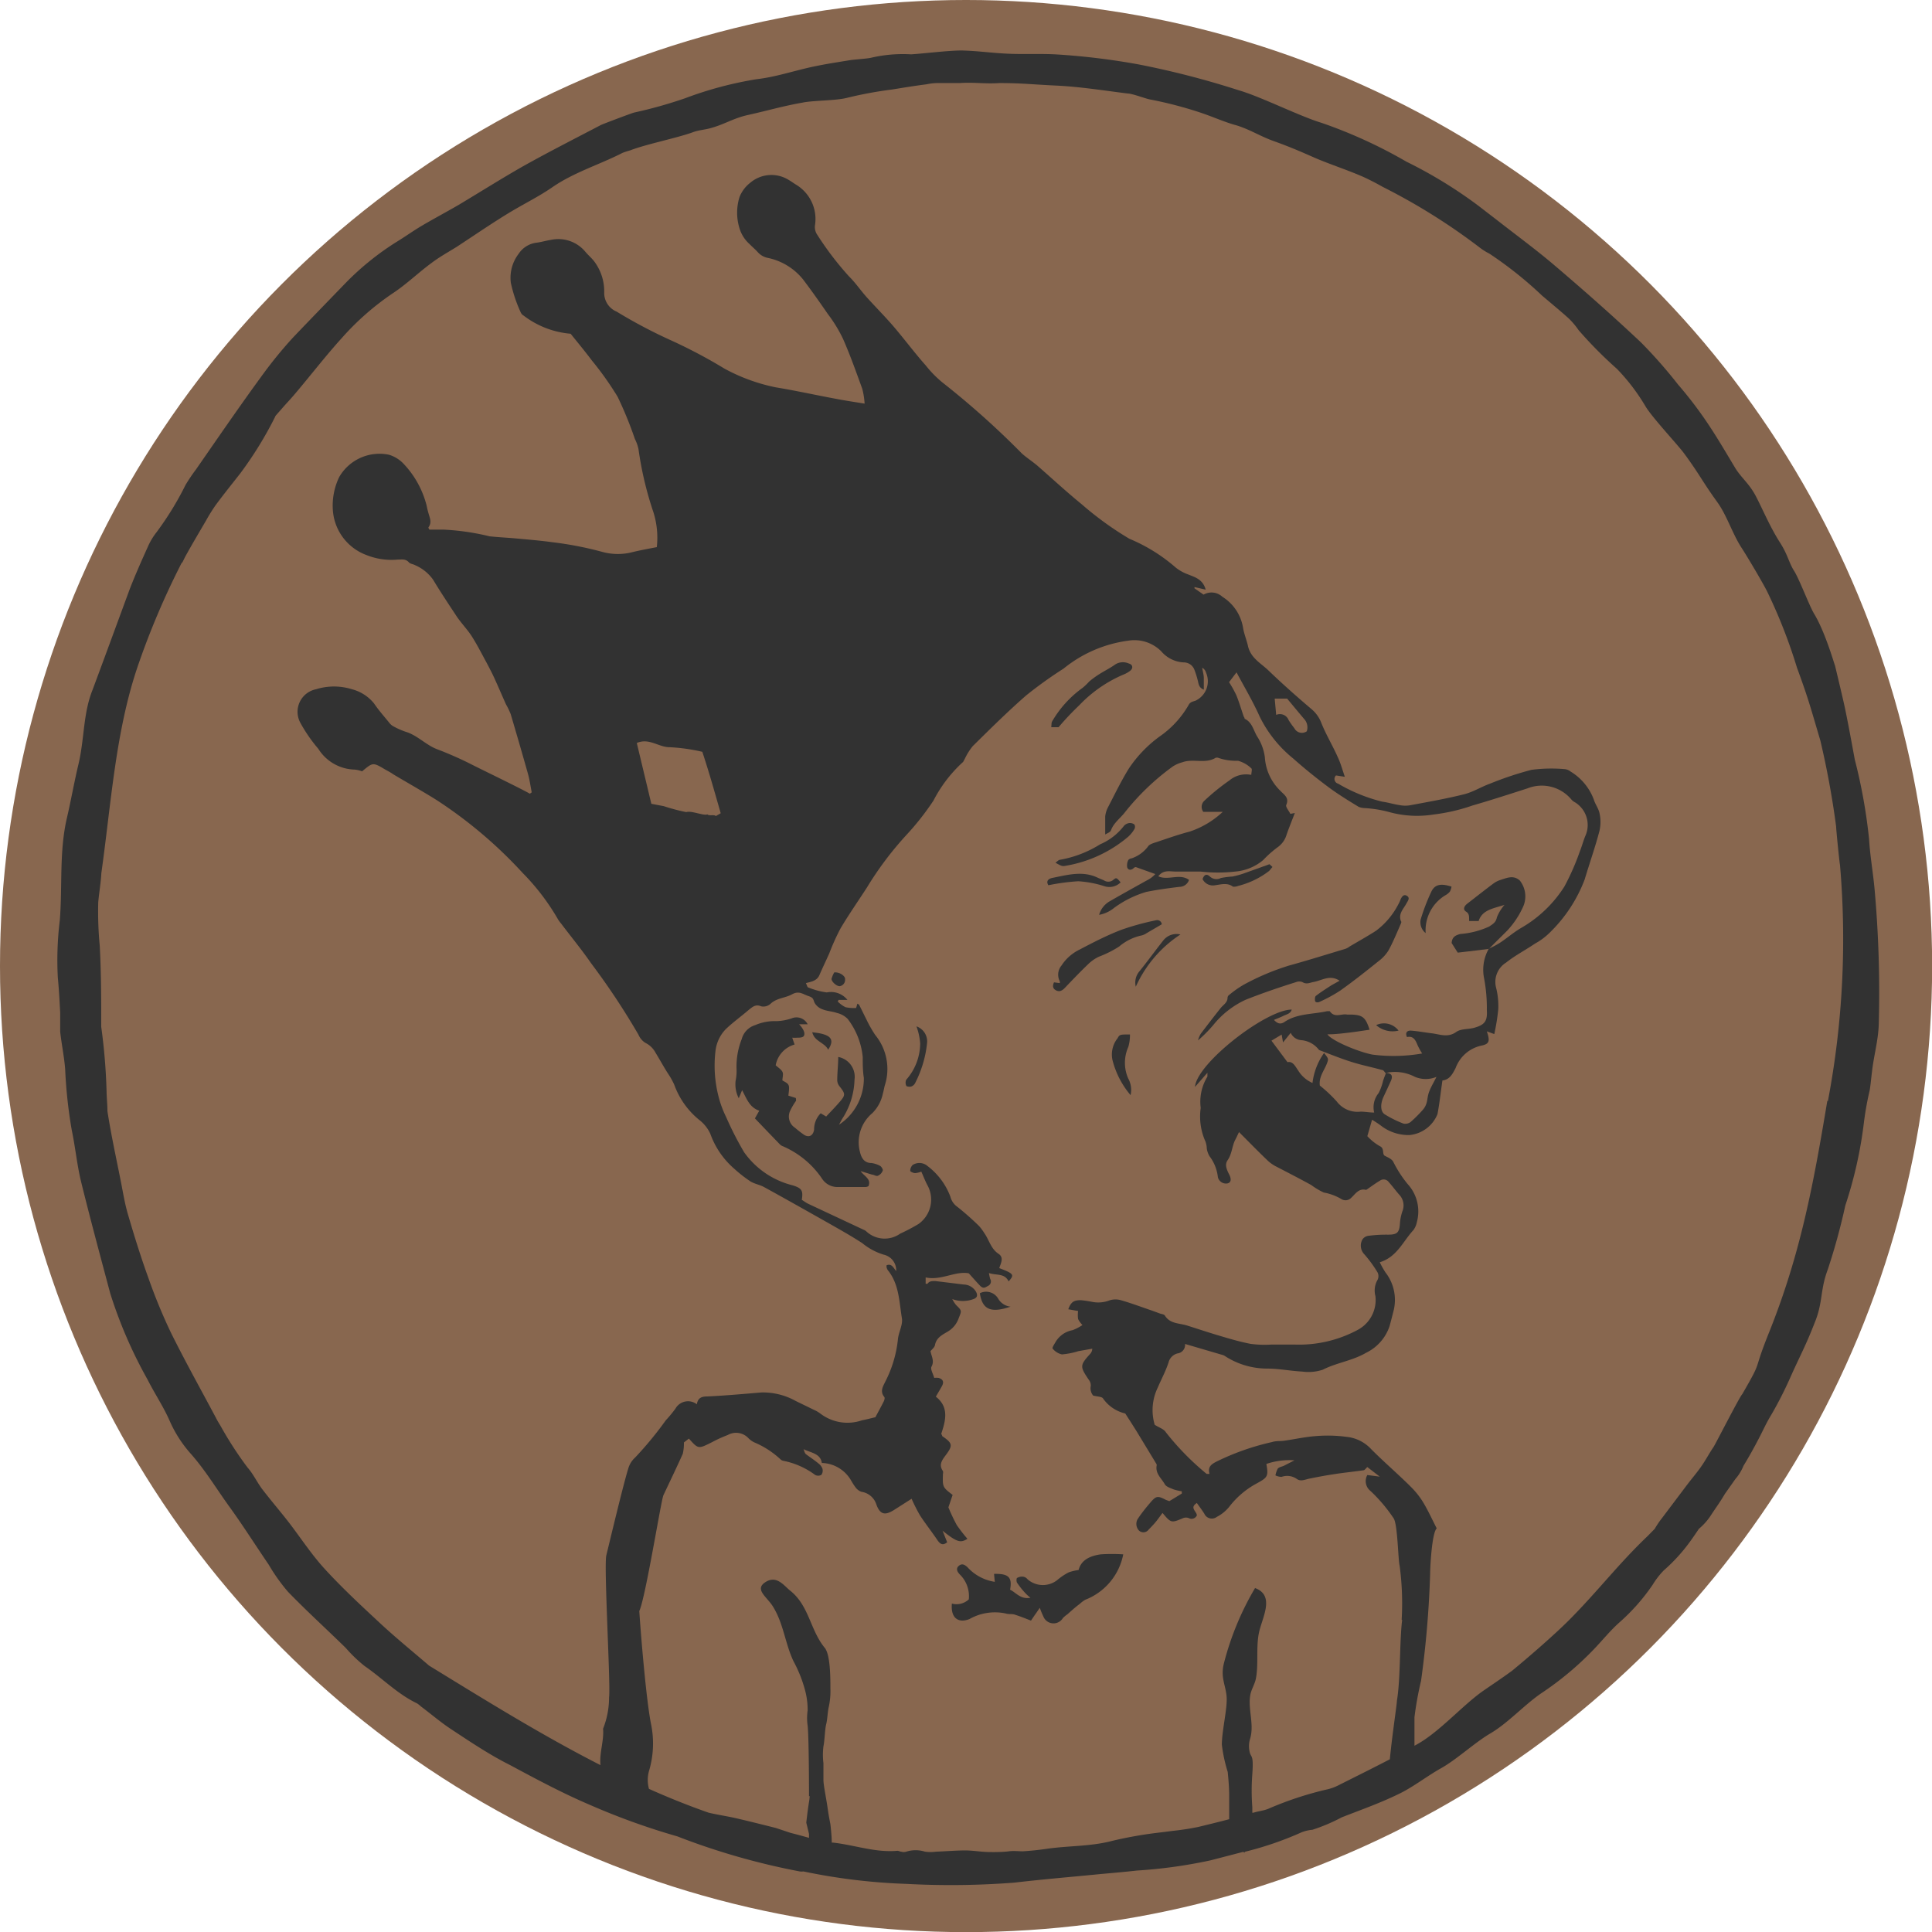
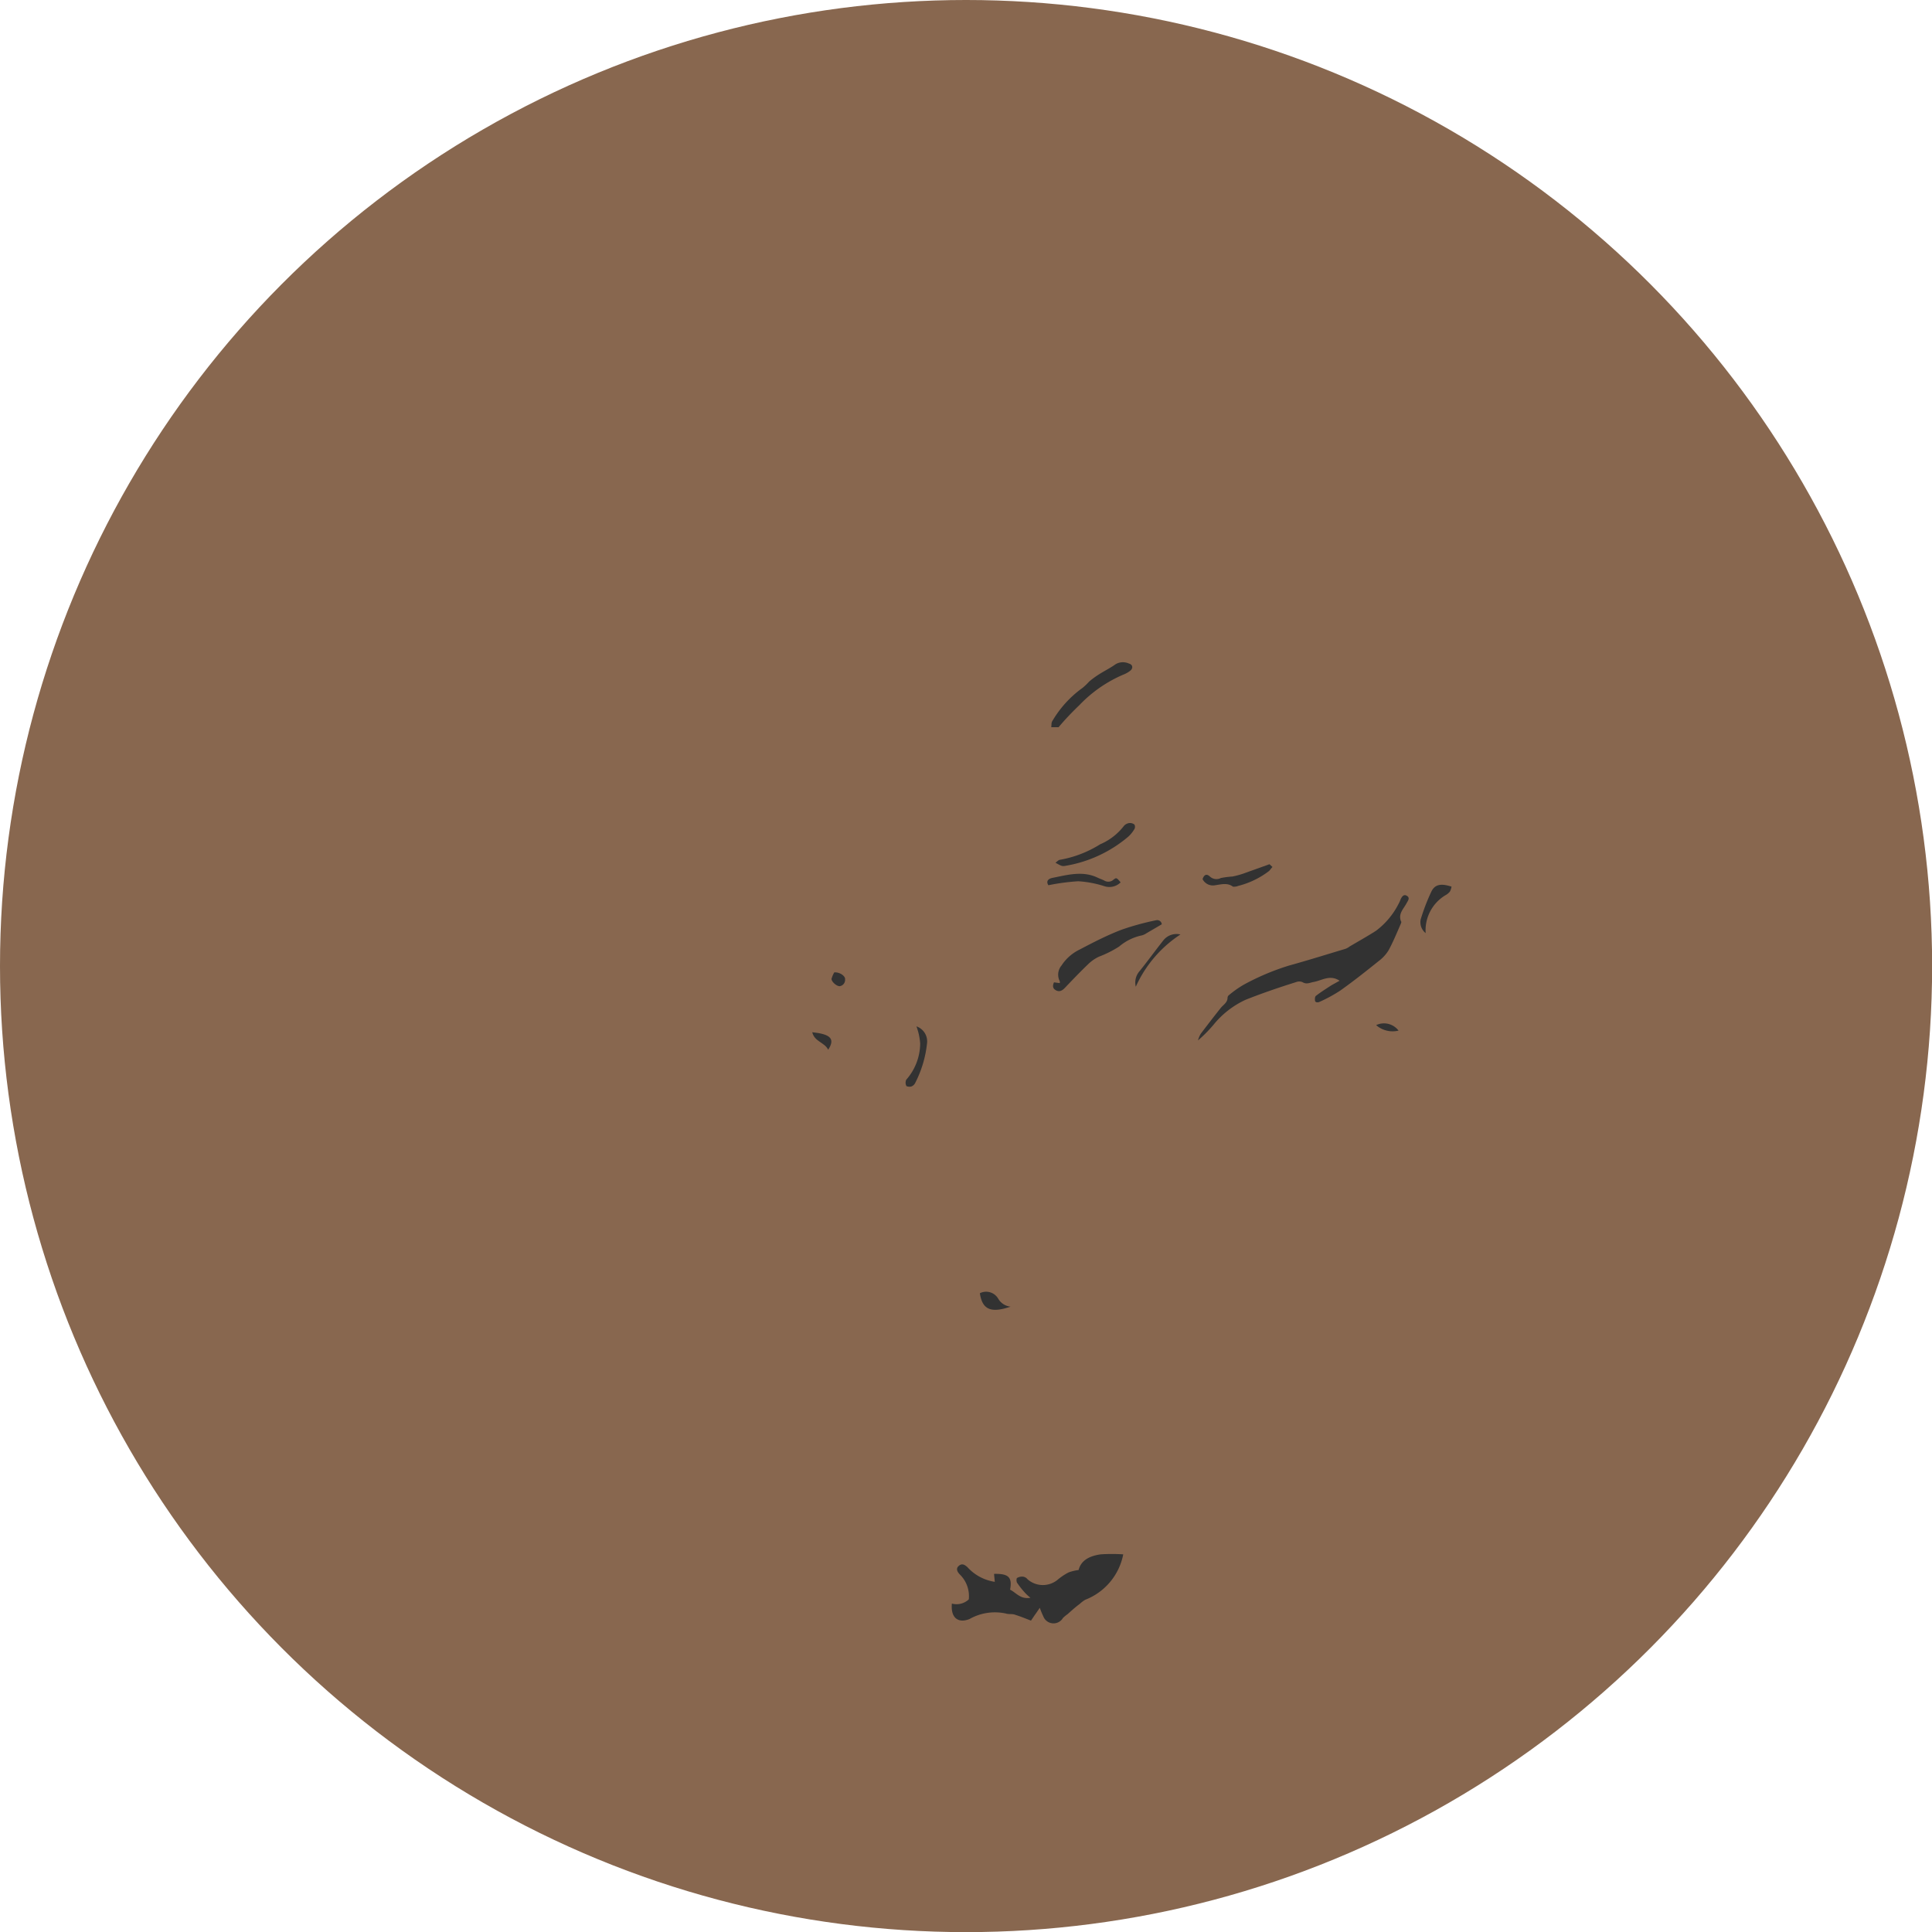
<svg xmlns="http://www.w3.org/2000/svg" id="Ebene_1" data-name="Ebene 1" viewBox="0 0 155.37 155.37">
  <defs>
    <style>.cls-1{fill:#88674f;}.cls-2{fill:#323232;}</style>
  </defs>
  <title>Zeichenfläche 1</title>
  <circle class="cls-1" cx="77.69" cy="77.69" r="77.69" />
-   <path class="cls-2" d="M150.76,71.59c-.12-1.37-.37-2.74-.45-4.11a43.59,43.59,0,0,0-1.15-6.4c-.22-1.19-.62-3.4-.89-4.59-.39-1.7-.89-3.75-.85-3.59.51,2.1-.39-1.67-1.53-3.54-.4-.67-1.19-2.79-1.61-3.45s-.51-1.3-1.11-2.24c-.84-1.3-1.47-2.84-2-3.83s-1.19-1.46-1.67-2.28c-.75-1.25-1.49-2.52-2.31-3.72-.68-1-1.45-2-2.23-2.9a38.91,38.91,0,0,0-3-3.41c-2.24-2.11-4.55-4.15-6.9-6.15-1.52-1.3-3.14-2.48-4.71-3.71l-1.48-1.14A36.66,36.66,0,0,0,113.1,13a38.82,38.82,0,0,0-6.82-3.12c-1.76-.53-4.89-2.11-6.66-2.62a70.11,70.11,0,0,0-8-2.07,56.1,56.1,0,0,0-6.6-.81c-1.37-.08-2.56,0-3.94-.06s-2.32-.22-3.72-.26c-1.11,0-3,.24-4.09.31a11.21,11.21,0,0,0-3.2.27c-.31.08-1.47.15-1.78.21-1.09.18-1.86.29-2.94.52-1.53.33-3,.83-4.51,1A29.78,29.78,0,0,0,55.1,7.9,35.94,35.94,0,0,1,51,9.05c-.23.06-2.46.9-2.67,1-2.1,1.1-4.23,2.18-6.3,3.34-1.75,1-3.43,2.06-5.15,3.09-1,.58-2,1.11-3,1.7-.67.4-1.31.86-2,1.28a22.26,22.26,0,0,0-4,3.21c-1.45,1.5-2.91,3-4.34,4.5A34.8,34.8,0,0,0,21,30.3c-1.79,2.45-3.5,4.95-5.23,7.44A14.16,14.16,0,0,0,14.92,39a24.65,24.65,0,0,1-2.33,3.8,5.34,5.34,0,0,0-.7,1.17c-.5,1.11-1,2.23-1.44,3.36-1,2.71-2,5.45-3,8.13-.78,1.94-.65,3.94-1.14,6-.34,1.42-.59,2.86-.92,4.28-.64,2.72-.36,5.48-.58,8.26a26.27,26.27,0,0,0-.16,4.61c.09.94.14,1.88.19,2.83,0,.51,0,1,0,1.53.11,1,.32,2,.4,3a38.58,38.58,0,0,0,.53,4.91c.29,1.38.42,2.79.75,4.15.74,3,1.55,6,2.35,9a36.49,36.49,0,0,0,3,6.92c.56,1.11,1.26,2.15,1.76,3.28a10.05,10.05,0,0,0,1.74,2.71c1.17,1.33,2.07,2.84,3.1,4.26s2.09,3.09,3.14,4.63a14.79,14.79,0,0,0,1.55,2.18c1.5,1.55,3.1,3,4.65,4.52a11.45,11.45,0,0,0,1.51,1.45c1.45,1,2.64,2.25,4.21,3a2,2,0,0,1,.32.25c.84.63,1.64,1.32,2.52,1.89,1.52,1,3,2,4.64,2.82,2.12,1.14,4.25,2.28,6.46,3.22a56,56,0,0,0,7,2.52,56.21,56.21,0,0,0,9.85,2.82,1,1,0,0,0,.29,0,48.18,48.18,0,0,0,8.27,1,66.35,66.35,0,0,0,8.69-.1c2.3-.27,4.62-.46,6.93-.69,1-.09,1.94-.17,2.91-.28a39.71,39.71,0,0,0,5.93-.82l2.66-.69c.08.11.08.07.11,0a26.82,26.82,0,0,0,4.57-1.57,3.08,3.08,0,0,1,.86-.2,14.41,14.41,0,0,0,2.36-1c1.68-.66,3-1.11,4.61-1.89,1.12-.54,2.27-1.44,3.36-2.05,1.25-.69,2.73-2.08,4-2.82,1.4-.82,2.77-2.34,4.11-3.24a25.07,25.07,0,0,0,4.22-3.54c.69-.72,1.32-1.51,2.07-2.17a16.07,16.07,0,0,0,2.64-3,6.4,6.4,0,0,1,.89-1.15,13.9,13.9,0,0,0,2.13-2.34c.09-.12.59-.84.69-1a4.93,4.93,0,0,0,.91-1c.52-.8.7-1,1.19-1.82l.84-1.19a3.8,3.8,0,0,0,.65-1.06c.44-.72.85-1.46,1.24-2.21s.58-1.21,1-1.9a31,31,0,0,0,1.47-2.87c.82-1.85,1.27-2.61,2-4.49.7-1.67.43-2.62,1.07-4.32a50.91,50.91,0,0,0,1.41-5.15,34,34,0,0,0,1.49-6.63,24.19,24.19,0,0,1,.47-2.63c.08-.48.12-1,.18-1.45.14-1.31.52-2.58.55-3.92A93.32,93.32,0,0,0,150.76,71.59Zm-38,58.68c-.22,1.83-.12,4.68-.42,6.5,0,.26-.4,2.91-.57,4.71-1.38.72-2.78,1.41-4.17,2.11a3.79,3.79,0,0,1-.91.32,27.42,27.42,0,0,0-4.69,1.55c-.39.16-.81.19-1.21.32l-.08,0v-.45a17.13,17.13,0,0,1,0-2.65c.12-1.71-.12-1.25-.23-1.87a2,2,0,0,1,.06-1c.33-1.13-.18-2.34,0-3.45.06-.46.37-.9.46-1.38.22-1.17,0-2.46.24-3.66s1.34-3-.31-3.61a23.12,23.12,0,0,0-2.49,6c-.31,1.15.11,1.75.2,2.69s-.38,2.76-.38,3.91a12.19,12.19,0,0,0,.47,2.18s.12,1.09.12,1.87v1.94c-.83.22-1.66.42-2.48.62a20.89,20.89,0,0,1-2.08.32c-.81.11-1.62.19-2.42.32s-1.7.3-2.54.51c-1.71.43-3.49.36-5.22.62-.62.09-1.23.15-1.85.19-.37,0-.75-.05-1.12,0s-1,.07-1.53.06c-.67,0-1.34-.13-2-.13s-1.56.07-2.34.1a3.23,3.23,0,0,1-.88,0,2.51,2.51,0,0,0-1.51,0,.69.69,0,0,1-.4,0c-.11,0-.22-.08-.32-.07-1.77.16-3.44-.47-5.18-.66h-.09c0-.57-.11-1.48-.11-1.48s-.12-.56-.23-1.34-.33-1.79-.33-2.23v-1.34a5.44,5.44,0,0,1,0-1.34c.11-.56.11-1.34.22-1.78s.11-1,.22-1.45a6,6,0,0,0,.12-1.45c0-.84,0-2.74-.47-3.27-1.17-1.45-1.24-3.36-2.75-4.57-.51-.4-1.09-1.28-2-.7s.09,1.17.57,1.92c.88,1.38,1,3,1.68,4.44a10.75,10.75,0,0,1,.92,2.29,6.15,6.15,0,0,1,.22,1.67,4.28,4.28,0,0,0,0,1.23c.11,1,.11,5.69.11,5.69s.11-.23,0,.44-.22,1.67-.22,1.67l.22.9v.32c-.49-.14-1-.28-1.48-.4L62.38,147c-1.08-.27-2.15-.54-3.23-.79-.72-.16-1.46-.27-2.18-.44q-2.44-.86-4.78-1.91a2.67,2.67,0,0,1,0-1.43,7.7,7.7,0,0,0,.16-3.81c-.39-2-.8-7-.94-9.06.49-1,1.75-8.89,1.94-9.31.52-1.11,1.06-2.22,1.56-3.34A3.69,3.69,0,0,0,55,116l.4-.31c.76.85.75.84,1.82.31a11,11,0,0,1,1.31-.6,1.36,1.36,0,0,1,1.68.28,1.72,1.72,0,0,0,.46.32,7.12,7.12,0,0,1,2.13,1.39.5.5,0,0,0,.21.09,6.33,6.33,0,0,1,2.54,1.13.52.52,0,0,0,.5,0,.57.57,0,0,0,.09-.5.93.93,0,0,0-.32-.42c-.31-.26-.65-.48-1-.74-.11-.09-.14-.27-.2-.41.6.3,1.36.34,1.47,1.11A2.81,2.81,0,0,1,68.41,119a5.7,5.7,0,0,0,.39.61,1,1,0,0,0,.48.36,1.48,1.48,0,0,1,1.19,1c.32.9.75.89,1.46.44l1.38-.88a13.23,13.23,0,0,0,.69,1.36c.44.67.94,1.3,1.41,2,.2.27.4.43.76.14l-.37-.93c1.16.93,1.45,1,2,.65a12.7,12.7,0,0,1-.86-1.11,14.54,14.54,0,0,1-.67-1.42l.34-1c-.81-.62-.81-.63-.78-1.69a.45.45,0,0,0,0-.23c-.34-.48-.1-.84.19-1.23.63-.83.6-1-.25-1.58,0,0,0-.09-.08-.17.33-1,.68-2.14-.43-3,.18-.32.35-.59.5-.87s.11-.53-.28-.64a1.37,1.37,0,0,0-.35,0c-.1-.35-.32-.71-.22-.9.25-.46,0-.82-.08-1.25.12-.15.33-.31.36-.49.11-.59.57-.81,1-1.07A2,2,0,0,0,77.1,106c.24-.6.27-.58-.22-1.06a2.88,2.88,0,0,1-.3-.47,2.46,2.46,0,0,0,1.71,0c.31-.11.34-.31.21-.57a1.17,1.17,0,0,0-1-.6l-2.29-.28c-.25,0-.48,0-.62.22a1.06,1.06,0,0,1-.15,0v-.51c1.26.27,2.39-.54,3.47-.33.37.41.63.71.91,1s.44.11.66,0a.39.39,0,0,0,.15-.55,4.28,4.28,0,0,1-.1-.47c.63.2,1.27,0,1.58.67.49-.54.42-.62-.75-1.07.12-.38.4-.85-.06-1.15-.62-.41-.75-1.11-1.14-1.66a4,4,0,0,0-.43-.58A23.06,23.06,0,0,0,77,97.06a1.42,1.42,0,0,1-.57-.82,5.51,5.51,0,0,0-1.84-2.47,1,1,0,0,0-1.2-.08.67.67,0,0,0-.19.47c0,.06.25.18.39.18a1.59,1.59,0,0,0,.5-.12c.19.42.31.75.48,1.07a2.4,2.4,0,0,1-.7,3.14,14.85,14.85,0,0,1-1.48.78,2.16,2.16,0,0,1-2.74-.2.72.72,0,0,0-.21-.12L65,96.81c-.19-.09-.35-.22-.52-.32.12-.75,0-.94-.75-1.17a6.78,6.78,0,0,1-3.89-2.66,26.14,26.14,0,0,1-1.45-2.84,8.12,8.12,0,0,1-.59-1.58,9.94,9.94,0,0,1-.26-3.73,3,3,0,0,1,.84-1.76c.58-.55,1.21-1,1.84-1.54.28-.22.54-.48,1-.28a.86.86,0,0,0,.74-.2c.5-.48,1.18-.46,1.74-.77s.88,0,1.31.14.38.28.5.55a1.2,1.2,0,0,0,.64.52c.37.15.78.16,1.15.29a1.8,1.8,0,0,1,.87.48A6,6,0,0,1,69.38,85c0,.56,0,1.13.09,1.68a4.45,4.45,0,0,1-2,3.77c.15-.27.24-.46.36-.63a6.07,6.07,0,0,0,.89-3A1.62,1.62,0,0,0,67.41,85c0,.63-.08,1.26-.08,1.89a.82.82,0,0,0,.2.49c.45.57.48.68,0,1.23s-.71.77-1.09,1.18L66,89.53a1.83,1.83,0,0,0-.53,1.32c-.08.46-.38.65-.78.43a8.59,8.59,0,0,1-.76-.59,1.07,1.07,0,0,1-.39-1.35,5.3,5.3,0,0,1,.48-.82A1.14,1.14,0,0,0,64,88.3l-.6-.19c.11-.9.11-.9-.48-1.22,0-.24.1-.51,0-.7s-.34-.34-.54-.52A2.13,2.13,0,0,1,63.9,84l-.19-.55a2.34,2.34,0,0,0,.4,0c.19,0,.48,0,.55-.17s0-.37-.12-.56a2,2,0,0,0-.28-.35l.69,0a1,1,0,0,0-1.27-.48,4.23,4.23,0,0,1-1.24.23,3.92,3.92,0,0,0-1.71.32,1.6,1.6,0,0,0-1.08,1.12,6,6,0,0,0-.42,2.34,3.92,3.92,0,0,1-.07,1,2.43,2.43,0,0,0,.25,1.42l.27-.65c.36.67.59,1.39,1.38,1.65l-.35.62c.67.7,1.34,1.4,2,2.08a.69.69,0,0,0,.27.17,7.28,7.28,0,0,1,3.13,2.6,1.47,1.47,0,0,0,1.21.67c.77,0,1.54,0,2.31,0a.65.65,0,0,0,.21-.07c.24-.57-.3-.76-.63-1.21l.91.28c.15,0,.32.14.46.1A.7.7,0,0,0,71,94.1c0-.06-.11-.28-.22-.34a2.08,2.08,0,0,0-.69-.23c-.58,0-.82-.39-.94-.92a3.05,3.05,0,0,1,1-3.09A3.11,3.11,0,0,0,71,87.94c.07-.23.1-.47.17-.7a4.3,4.3,0,0,0-.78-4,9.59,9.59,0,0,1-.71-1.25c-.21-.41-.4-.82-.61-1.22,0,0-.07,0-.12-.06l-.1.35A3.2,3.2,0,0,1,68,81a2.26,2.26,0,0,1-.63-.46l.07-.13h.71a1.69,1.69,0,0,0-1.66-.6A6,6,0,0,1,65,79.41c-.07,0-.11-.19-.19-.35.48-.12.9-.2,1.09-.65s.53-1.16.79-1.74a18.37,18.37,0,0,1,.9-2c.67-1.13,1.42-2.2,2.13-3.3a26.74,26.74,0,0,1,3.18-4.23,21.43,21.43,0,0,0,2.17-2.76,11,11,0,0,1,2.32-3.05c.1-.07.14-.22.21-.33a4.84,4.84,0,0,1,.63-1c1.41-1.39,2.81-2.78,4.3-4.08a33.83,33.83,0,0,1,3-2.15,10.4,10.4,0,0,1,5.22-2.25,3.05,3.05,0,0,1,2.63.85,2.54,2.54,0,0,0,1.8.9.91.91,0,0,1,.88.61,6.86,6.86,0,0,1,.28.91c.06.26.09.52.47.67,0-.35,0-.64,0-.92s-.09-.56-.13-.84a.64.64,0,0,1,.31.4,1.72,1.72,0,0,1-.72,2.18c-.21.15-.51.09-.68.41a7.81,7.81,0,0,1-2.38,2.57,10.2,10.2,0,0,0-2.42,2.53c-.62,1-1.13,2.06-1.67,3.1a2.11,2.11,0,0,0-.24.76c0,.5,0,1,0,1.46.13-.09.4-.17.46-.33.23-.63.79-1,1.16-1.5a19.52,19.52,0,0,1,3.8-3.63,2.68,2.68,0,0,1,.79-.35c.87-.32,1.85.16,2.69-.37,0,0,.1,0,.15,0a4.31,4.31,0,0,0,1.63.25,2.48,2.48,0,0,1,1.07.61c.09.06,0,.33,0,.51h-.1a2.08,2.08,0,0,0-1.66.46,17.74,17.74,0,0,0-2,1.62.67.67,0,0,0-.1.91h1.56a7.17,7.17,0,0,1-2.67,1.59c-.88.23-1.73.53-2.59.82-.27.09-.64.18-.76.39a2.76,2.76,0,0,1-1.31.94c-.09,0-.24.08-.27.15a.94.94,0,0,0-.08.58c.09.23.32.24.52.05a.28.28,0,0,1,.17-.08l1.57.56a2.22,2.22,0,0,1-.7.52c-1,.56-2,1.11-3,1.69a1.82,1.82,0,0,0-.82,1.07A2.63,2.63,0,0,0,89.61,73a8.4,8.4,0,0,1,2.56-1.27c.88-.18,1.78-.3,2.68-.41a.81.81,0,0,0,.77-.56c-.76-.55-1.68.08-2.47-.29.4-.53.89-.39,1.36-.38.29,0,.57,0,.86,0s.78,0,1.18,0a12.38,12.38,0,0,0,2.79,0,4,4,0,0,0,2.24-.92,8.59,8.59,0,0,1,1.2-1.06,1.87,1.87,0,0,0,.69-1c.2-.57.43-1.13.66-1.73l-.36.07c-.13-.26-.4-.57-.33-.72.26-.59-.19-.82-.47-1.13a4.09,4.09,0,0,1-1.25-2.69,4,4,0,0,0-.63-1.7c-.29-.48-.39-1.13-1-1.41,0,0,0-.1-.06-.15-.2-.57-.37-1.16-.6-1.73a9,9,0,0,0-.59-1.06l.6-.79c.6,1.13,1.3,2.3,1.85,3.53A10,10,0,0,0,104,61c.92.82,1.88,1.59,2.86,2.32.77.57,1.59,1.07,2.41,1.57a1.53,1.53,0,0,0,.54.1,9.77,9.77,0,0,1,2,.34,8.41,8.41,0,0,0,3.49.17,14.76,14.76,0,0,0,3.11-.72c1.49-.43,3-.92,4.43-1.38a3.1,3.1,0,0,1,3.55.92.92.92,0,0,0,.25.19,2.14,2.14,0,0,1,.88,2.65c-.18.41-.29.86-.46,1.28a19.67,19.67,0,0,1-1.25,2.85,10.06,10.06,0,0,1-3.49,3.34c-.6.35-1.12.81-1.7,1.19a6.85,6.85,0,0,1-.89.47,3.44,3.44,0,0,0-.38,2.39,12.76,12.76,0,0,1,.22,2.54c.06.9-.17,1.19-1,1.43-.49.14-1.09.07-1.46.34-.68.48-1.3.19-1.95.11s-1.15-.18-1.72-.22c-.29,0-.45.17-.29.52.5-.11.68.23.84.63a5.08,5.08,0,0,0,.38.69,13.37,13.37,0,0,1-4,.09c-1.07-.2-3.27-1.1-3.62-1.63.6,0,1.18-.07,1.76-.14s1.08-.15,1.63-.23c-.32-1-.56-1.19-1.49-1.22-.11,0-.22,0-.32,0-.46-.09-1,.3-1.39-.27,0,0-.15,0-.22,0-1.15.26-2.4.17-3.43.87-.33.22-.57.11-.84-.17.28-.12.53-.21.77-.33s.56-.16.66-.5c-2.06,0-7.64,4.32-7.78,6.22l1-1.14c0,.16,0,.26,0,.31a3.87,3.87,0,0,0-.54,2.52,4.91,4.91,0,0,0,.39,2.72,1.92,1.92,0,0,1,.1.55,1.77,1.77,0,0,0,.21.6,3.39,3.39,0,0,1,.68,1.69.67.67,0,0,0,.77.51c.27-.06.35-.31.14-.72s-.37-.79-.13-1.14c.37-.53.35-1.16.64-1.69.08-.15.15-.31.28-.58.79.79,1.5,1.52,2.23,2.22a3,3,0,0,0,.68.51c1,.52,1.94,1,2.9,1.53a5.92,5.92,0,0,0,1,.6,4.29,4.29,0,0,1,1.41.52.63.63,0,0,0,.81-.1c.34-.31.6-.78,1.2-.63,0,0,.12-.08.19-.13.3-.21.59-.42.91-.61a.51.51,0,0,1,.72.12c.29.32.54.67.83,1a1.25,1.25,0,0,1,.26,1.34,3.85,3.85,0,0,0-.2,1c-.05.73-.23.89-1,.88a10.93,10.93,0,0,0-1.51.09.69.69,0,0,0-.5.29,1,1,0,0,0,.14,1.19,10,10,0,0,1,1.08,1.48.68.68,0,0,1,0,.57,1.72,1.72,0,0,0-.18,1.32,2.72,2.72,0,0,1-1.39,2.7,9.94,9.94,0,0,1-5.07,1.2c-.64,0-1.28,0-1.92,0a8.43,8.43,0,0,1-1.67-.06c-.88-.17-1.75-.43-2.62-.69s-1.67-.53-2.5-.79c-.62-.19-1.34-.12-1.76-.79-.06-.11-.28-.12-.43-.18l-.6-.22c-.83-.28-1.64-.59-2.48-.83a1.56,1.56,0,0,0-.93,0,2.52,2.52,0,0,1-1.33.14c-.31-.06-.63-.12-1-.15-.54,0-.78.13-1,.73l.79.14a2.33,2.33,0,0,0,0,.65,2.08,2.08,0,0,0,.35.48,4,4,0,0,1-.79.41,2,2,0,0,0-1.34.9c-.11.19-.33.52-.27.58a1.33,1.33,0,0,0,.75.47,6.17,6.17,0,0,0,1.32-.26l1.12-.2a.65.65,0,0,1-.19.44c-.81.9-.81,1-.09,2.06a.74.74,0,0,1,.16.49.92.92,0,0,0,.19.78c.34.09.71.08.8.24a3,3,0,0,0,1.78,1.2c.37.57.64,1,.9,1.41l1.62,2.67a.31.31,0,0,1,0,.15c-.09.63.41,1,.66,1.46.12.21.46.31.72.42a4.4,4.4,0,0,0,.65.15l0,.18-1,.61-.28-.1c-.66-.35-.79-.33-1.27.24-.36.42-.71.86-1,1.3a.78.78,0,0,0,.11.93.52.52,0,0,0,.78-.09c.19-.19.37-.38.54-.58s.37-.49.57-.75c.69.82.7.82,1.67.41a.64.64,0,0,1,.43,0,.47.47,0,0,0,.66-.21c0-.33-.62-.61,0-1,.21.3.42.57.6.86a.66.66,0,0,0,1,.26,3.12,3.12,0,0,0,1-.81,6.91,6.91,0,0,1,2.17-1.86c.92-.5,1-.58.82-1.59a5.65,5.65,0,0,1,2.26-.29l-.84.43c-.17.08-.39.11-.5.23a1.88,1.88,0,0,0-.19.55,1.21,1.21,0,0,0,.49.12,1.35,1.35,0,0,1,1.22.16c.3.22.61.08.93,0,.71-.15,1.43-.28,2.15-.39s1.52-.19,2.28-.3c.11,0,.2-.16.32-.26l1,.77-1-.13a1,1,0,0,0,.24,1.27,12.54,12.54,0,0,1,1.86,2.19c.34.41.37,3.37.5,3.85A22.88,22.88,0,0,1,112.72,130.27ZM56.89,65.49c-.27.14-1.29-.32-1.7-.18a15.52,15.52,0,0,1-1.81-.48l-1-.19-1.17-4.89c1-.43,1.76.35,2.65.34a14.89,14.89,0,0,1,2.62.37c.55,1.67.88,2.85,1.48,4.94l-.4.23C57.47,65.48,57,65.64,56.89,65.49Zm45.62-9.31h1c.45.54.9,1.09,1.36,1.63a1,1,0,0,1,.22,1,.68.68,0,0,1-1-.25,7,7,0,0,1-.46-.65.75.75,0,0,0-1-.42Zm8,33.29c-.42,0-.77-.08-1.11-.07a2.09,2.09,0,0,1-1.89-.81,11.13,11.13,0,0,0-1.37-1.29c-.09-.69.34-1.19.56-1.75.14-.39.17-.38-.22-.87a5.24,5.24,0,0,0-.93,2.41,2.52,2.52,0,0,1-1.15-1c-.24-.34-.43-.77-.86-.67l-1.29-1.73.82-.49.11.63.62-.77a1,1,0,0,0,.86.59,2,2,0,0,1,1.37.73.22.22,0,0,0,.12.09c.85.32,1.68.66,2.54.93s1.64.42,2.46.65c.12,0,.2.18.3.27h0c-.08.19-.15.38-.22.58a4.2,4.2,0,0,1-.36,1A1.81,1.81,0,0,0,110.51,89.47Zm.75-1.26c.2-.43.41-.87.6-1.3s0-.61-.4-.63a3.48,3.48,0,0,1,2.33.32,2.24,2.24,0,0,0,1.73,0c-.23.47-.45.82-.59,1.2s-.12.61-.21.91a1.38,1.38,0,0,1-.28.52,10.78,10.78,0,0,1-1,1,.71.71,0,0,1-.57.13,8.71,8.71,0,0,1-1.5-.74C111,89.39,111,88.78,111.26,88.21Zm35.69.33c-1.12,6.72-2.15,12.29-4.67,18.58-1.41,3.5-.44,2-2.17,5-.18.14-2.18,4.07-2.31,4.25-.35.51-.64,1.07-1,1.58s-.73.94-1.09,1.41l-2.05,2.72a7.34,7.34,0,0,0-.59.87l-.57.58c-2.37,2.26-4,4.43-6.33,6.77-1.21,1.21-3.28,3-4.57,4.06-.75.55-1.53,1.07-2.3,1.6-1.75,1.22-3.65,3.46-5.55,4.43,0-.88,0-2.11,0-2.29a26.45,26.45,0,0,1,.53-2.93,80,80,0,0,0,.73-8.6c0-.53.14-3.3.53-3.66-.38-.74-.7-1.45-1.1-2.11a6.61,6.61,0,0,0-1-1.25c-1-1-2.17-2-3.16-3a3.12,3.12,0,0,0-2-1,11.22,11.22,0,0,0-2.46-.06c-.85.06-1.69.25-2.53.37-.32.05-.65,0-1,.11a20,20,0,0,0-4.44,1.56c-.39.2-.75.4-.58,1-.13,0-.19,0-.23,0a21.47,21.47,0,0,1-3.3-3.37c-.15-.24-.5-.34-.88-.58a4.15,4.15,0,0,1,.25-3c.28-.66.63-1.3.86-2a1,1,0,0,1,.73-.74.69.69,0,0,0,.6-.76l3,.88a.62.62,0,0,1,.22.1,6.22,6.22,0,0,0,3.34,1c1,0,1.9.19,2.86.24a3.65,3.65,0,0,0,1.66-.15c1.12-.57,2.39-.72,3.48-1.36a3.67,3.67,0,0,0,1.89-2.15c.12-.44.23-.87.34-1.31a3.59,3.59,0,0,0-.67-3,7.09,7.09,0,0,1-.46-.82c1.38-.42,1.86-1.67,2.69-2.57a1.54,1.54,0,0,0,.29-.65,3.25,3.25,0,0,0-.73-3.06,9.45,9.45,0,0,1-1.16-1.79c-.11-.23-.43-.36-.68-.49s0-.6-.41-.78a4.13,4.13,0,0,1-1-.8l.38-1.32a8.38,8.38,0,0,1,.83.56,3.63,3.63,0,0,0,2.18.67,2.7,2.7,0,0,0,2.25-1.68c.17-.88.26-1.77.4-2.71.57-.06.81-.51,1.06-1a2.85,2.85,0,0,1,2.06-1.8c.67-.13.71-.38.45-1.15l.6.22a17.54,17.54,0,0,0,.32-2,6.06,6.06,0,0,0-.18-1.75,1.83,1.83,0,0,1,.81-2c.73-.58,1.55-1,2.33-1.53a5.2,5.2,0,0,0,1.15-.85,11.74,11.74,0,0,0,2.84-4.31c.39-1.31.85-2.6,1.19-3.91a3.25,3.25,0,0,0,0-1.42c-.08-.38-.35-.72-.46-1.1a4.46,4.46,0,0,0-1.86-2.24.9.9,0,0,0-.51-.2,12.23,12.23,0,0,0-2.64.06,26.53,26.53,0,0,0-3.33,1.11c-.7.25-1.36.67-2.07.85-1.43.36-2.87.61-4.31.88a2.37,2.37,0,0,1-.88,0c-.48-.07-.94-.22-1.41-.28a13.26,13.26,0,0,1-3.55-1.45.39.39,0,0,1-.17-.66l.71.11c-.2-.58-.33-1.07-.54-1.52-.44-1-1-1.91-1.38-2.89a2.71,2.71,0,0,0-.72-1c-1.18-1-2.38-2.06-3.52-3.16-.62-.59-1.44-1-1.64-2-.11-.46-.3-.92-.38-1.39a3.64,3.64,0,0,0-1.67-2.52,1.28,1.28,0,0,0-1.51-.17l-.73-.51,0-.1.9.21c-.22-.83-.86-1-1.4-1.22a3.56,3.56,0,0,1-1-.55,13.63,13.63,0,0,0-3.73-2.32A25.91,25.91,0,0,1,87,40.56c-1.23-1-2.37-2.06-3.55-3.09-.42-.36-.89-.66-1.27-1a68.05,68.05,0,0,0-6.4-5.72,9,9,0,0,1-1.33-1.36c-.89-1-1.72-2.12-2.61-3.16-.69-.8-1.45-1.56-2.16-2.35-.48-.54-.89-1.15-1.41-1.66a24.91,24.91,0,0,1-2.61-3.44,1.12,1.12,0,0,1-.12-.66A3.22,3.22,0,0,0,64,14.84c-.18-.11-.35-.24-.54-.35a2.63,2.63,0,0,0-3.14.22,2.7,2.7,0,0,0-.85,1.14,4.22,4.22,0,0,0,0,2.51,2.75,2.75,0,0,0,.81,1.27c.22.23.47.43.68.67a1.46,1.46,0,0,0,.74.43,4.93,4.93,0,0,1,2.88,1.74c.69.91,1.35,1.85,2,2.79a11.43,11.43,0,0,1,1.22,2c.58,1.32,1.06,2.68,1.54,4a5.8,5.8,0,0,1,.19,1.2c-.84-.14-1.55-.24-2.26-.38-1.63-.3-3.24-.66-4.88-.93a14.76,14.76,0,0,1-4.12-1.5,41.37,41.37,0,0,0-4.22-2.24,40.46,40.46,0,0,1-4.46-2.35,1.62,1.62,0,0,1-1-1.53A4,4,0,0,0,47.77,21c-.22-.28-.49-.5-.71-.77a2.82,2.82,0,0,0-2.75-.94c-.39.06-.78.18-1.18.23a2,2,0,0,0-1.42.89,3.17,3.17,0,0,0-.63,2.33,11.4,11.4,0,0,0,.81,2.41.54.54,0,0,0,.22.23,7.21,7.21,0,0,0,3.78,1.46c.58.72,1.16,1.42,1.7,2.14a25.55,25.55,0,0,1,2.08,2.93,30.66,30.66,0,0,1,1.39,3.4,3.15,3.15,0,0,1,.29.83,27.59,27.59,0,0,0,1.2,5.06A6.86,6.86,0,0,1,52.82,44c-.67.13-1.29.24-1.91.39a4.73,4.73,0,0,1-2.45,0,27.57,27.57,0,0,0-4-.78c-1-.14-1.91-.21-2.86-.3-.75-.07-1.49-.1-2.23-.18a19.52,19.52,0,0,0-3.72-.54l-1.12,0s-.1-.15-.07-.19c.29-.39.1-.75,0-1.12a6.23,6.23,0,0,1-.15-.62,7.59,7.59,0,0,0-1.89-3.4,2.66,2.66,0,0,0-1.14-.69,3.74,3.74,0,0,0-4,1.79,5.28,5.28,0,0,0-.5,2.81,4.15,4.15,0,0,0,2.7,3.47A5.41,5.41,0,0,0,32,45c.32,0,.62-.07.88.22.11.13.34.14.5.23a3.43,3.43,0,0,1,1.45,1.17c.6,1,1.27,2,1.93,3,.36.52.82,1,1.16,1.52.45.7.82,1.44,1.22,2.17.21.4.42.8.61,1.21.32.7.62,1.41.94,2.12a6.35,6.35,0,0,1,.38.79c.47,1.59.93,3.17,1.38,4.77.14.49.21,1,.31,1.52l-.15.11c-.66-.39-4-2-4.72-2.37s-1.79-.85-2.72-1.2-1.61-1.14-2.57-1.42a6,6,0,0,1-1-.45,1,1,0,0,1-.29-.26c-.42-.52-.85-1-1.23-1.56a3.37,3.37,0,0,0-1.77-1.14,4.86,4.86,0,0,0-2.9,0,1.85,1.85,0,0,0-1.26,2.69,12.25,12.25,0,0,0,1.45,2.1,3.55,3.55,0,0,0,2.93,1.67,2.41,2.41,0,0,1,.59.14c.87-.73.87-.73,1.85-.15.21.12.43.23.63.37s2.87,1.66,3.68,2.2a36.1,36.1,0,0,1,6.76,5.76,18.29,18.29,0,0,1,2.85,3.75,3.33,3.33,0,0,0,.24.32c.8,1.06,1.65,2.09,2.41,3.19a58,58,0,0,1,3.8,5.73,1.45,1.45,0,0,0,.55.66,1.85,1.85,0,0,1,.84.82c.34.55.64,1.11,1,1.67a5.7,5.7,0,0,1,.5.9,6.46,6.46,0,0,0,2,2.81,3,3,0,0,1,.89,1.11A6.69,6.69,0,0,0,59.06,94a10.58,10.58,0,0,0,1.28,1c.33.21.75.27,1.1.46,1.64.9,3.27,1.82,4.9,2.74,1,.57,2,1.12,3,1.77a5,5,0,0,0,1.73.93,1.28,1.28,0,0,1,1,1.32c-.22-.26-.35-.63-.77-.47a.6.6,0,0,0,0,.18.74.74,0,0,0,.1.22c.91,1.12.91,2.54,1.13,3.86.09.53-.27,1.13-.32,1.7a9.59,9.59,0,0,1-1,3.37c-.18.38-.48.81-.09,1.27.05.07,0,.26-.06.37-.22.44-.46.87-.66,1.25-.36.09-.72.18-1.08.25A3.59,3.59,0,0,1,66,113.7a2.48,2.48,0,0,0-.54-.32L64,112.67a5.42,5.42,0,0,0-2.76-.69c-1.44.12-2.88.25-4.32.32-.46,0-.79.08-.88.63a1.16,1.16,0,0,0-1.72.35,9.74,9.74,0,0,1-.77.93,28.54,28.54,0,0,1-2.47,3,1.91,1.91,0,0,0-.55.87c-.4,1.28-1.46,5.73-1.77,7-.21.85.36,10.54.22,11.42a6.8,6.8,0,0,1-.48,2.52c.08,1-.31,1.93-.21,2.93-4.69-2.39-9.2-5.19-13.78-8-1.27-1.09-2.57-2.15-3.8-3.28-1.56-1.45-3.13-2.9-4.57-4.47-1.08-1.17-1.95-2.52-2.92-3.78-.7-.9-1.44-1.76-2.13-2.66-.42-.56-.72-1.22-1.18-1.74a29,29,0,0,1-2.2-3.4,6.44,6.44,0,0,1-.36-.63c-1.21-2.27-2.46-4.51-3.6-6.81a43.65,43.65,0,0,1-1.82-4.42c-.61-1.68-1.14-3.39-1.64-5.1-.26-.88-.4-1.79-.58-2.69-.37-1.87-.78-3.73-1.07-5.61,0-.52-.06-1.05-.07-1.6a47.37,47.37,0,0,0-.43-5.19c0-2.18,0-4.36-.12-6.53a28.91,28.91,0,0,1-.12-3.48c.07-.78.21-1.56.25-2.34.79-5.64,1.14-11.31,2.88-16.5a62.92,62.92,0,0,1,3.61-8.51s0,0,0,.07c.09-.17.17-.35.26-.52.55-1,1.1-1.92,1.66-2.88a14.27,14.27,0,0,1,.77-1.24c.64-.87,1.32-1.71,2-2.58a30.14,30.14,0,0,0,2.83-4.61c-.09.08-.15.17-.23.25l.72-.82c.55-.63.62-.67,1.16-1.31,1.24-1.47,2.42-3,3.7-4.41a21.54,21.54,0,0,1,4.13-3.61c1.08-.72,2-1.62,3.06-2.4.62-.47,1.3-.85,2-1.28,1.33-.87,2.64-1.77,4-2.61s2.52-1.38,3.7-2.19c1.76-1.22,3.8-1.82,5.67-2.78a6.4,6.4,0,0,1,.62-.2c1.24-.49,3.81-1,5.07-1.47.41-.15.86-.18,1.29-.29,1.2-.31,1.88-.81,3.09-1.08,1.58-.35,2.82-.72,4.41-1,.89-.18,2.67-.15,3.56-.38a32,32,0,0,1,3.62-.67c1-.16,1.76-.29,2.78-.42a4.48,4.48,0,0,1,.81-.1c.21,0,1.66,0,1.86,0,1.19-.08,2,.08,3.2,0,1.79,0,2.75.12,4.52.2,1.94.09,3.87.4,5.79.64.35,0,1.41.4,1.75.47a32.09,32.09,0,0,1,4.2,1.1c1,.34,1.86.74,2.83,1,1.13.36,1.85.86,3,1.27s2.11.82,3.15,1.28c1.21.54,3,1.11,4.22,1.68.46.22.92.46,1.36.71a49.42,49.42,0,0,1,7.76,4.85,5,5,0,0,0,.82.52,31.28,31.28,0,0,1,4.24,3.38c.72.61,1.45,1.21,2.15,1.84a6.4,6.4,0,0,1,.78.93,33.48,33.48,0,0,0,3.08,3.11,16.12,16.12,0,0,1,2.29,3c.47.82,2.5,3,3.06,3.73,1.29,1.74,1.46,2.24,2.73,4,.76,1.05,1.22,2.55,1.93,3.64.47.72,1.66,2.73,2.05,3.49a42.37,42.37,0,0,1,2.42,6.17c.94,2.56,1.1,3.23,1.88,5.86a69.65,69.65,0,0,1,1.27,6.92c0,.23.26,2.85.31,3.08A69.77,69.77,0,0,1,147,88.54Z" />
  <path class="cls-2" d="M88.51,125c-.82.12-1.56.43-1.77,1.26a3.77,3.77,0,0,0-.8.19,4.79,4.79,0,0,0-.92.62,1.87,1.87,0,0,1-2.38-.06.57.57,0,0,0-.33-.21.76.76,0,0,0-.5.09c-.08,0-.09.32,0,.42a6.82,6.82,0,0,0,.63.79,3.53,3.53,0,0,0,.43.39c-.8.15-1.15-.41-1.64-.65.19-1-.13-1.3-1.29-1.27l.06.64a3.72,3.72,0,0,1-2.2-1.18c-.22-.2-.44-.33-.7-.1s-.1.49.09.69a2.44,2.44,0,0,1,.72,2,1.44,1.44,0,0,1-1.36.34c-.11,1.14.5,1.61,1.42,1.24a4.15,4.15,0,0,1,2.93-.44c.24.08.52,0,.77.11.42.13.83.3,1.24.46.16-.23.26-.39.37-.54s.19-.28.34-.49a6.54,6.54,0,0,0,.28.68.88.88,0,0,0,1.58.14,2.6,2.6,0,0,1,.36-.3c.32-.28.63-.57,1-.84a2.3,2.3,0,0,1,.44-.33A4.92,4.92,0,0,0,90.33,125,13.8,13.8,0,0,0,88.51,125Z" />
  <path class="cls-2" d="M97.59,82.41a7.21,7.21,0,0,1,2.56-2c1.33-.53,2.71-1,4.08-1.43a.69.69,0,0,1,.51,0c.3.19.55.07.84,0,.69-.1,1.35-.64,2.15-.11l-.65.36c-.43.28-.86.55-1.26.86-.08.06-.09.28-.06.41s.24.12.33.08a11.84,11.84,0,0,0,1.68-.91c1.06-.75,2.08-1.56,3.1-2.38a3.15,3.15,0,0,0,.8-.87c.38-.7.68-1.44,1-2.17,0-.05.06-.11,0-.15-.25-.63.21-1,.47-1.51.12-.2.25-.4,0-.55s-.39.06-.49.25a2.94,2.94,0,0,1-.2.44,6.22,6.22,0,0,1-1.79,2.12c-.7.45-1.42.85-2.13,1.27a1.19,1.19,0,0,1-.35.19c-1.5.45-3,.92-4.52,1.34A19.64,19.64,0,0,0,100,79.2a8.4,8.4,0,0,0-1.16.82.28.28,0,0,0-.12.2c0,.41-.34.58-.55.84-.54.68-1.08,1.38-1.61,2.08a2.27,2.27,0,0,0-.22.53A10.81,10.81,0,0,0,97.59,82.41Z" />
-   <path class="cls-2" d="M122.53,72.82a2.06,2.06,0,0,0-.3-2c-.5-.46-1-.24-1.58-.05a1.86,1.86,0,0,0-.56.29c-.71.53-1.39,1.07-2.09,1.61-.26.2-.38.47-.09.65s.22.48.24.75h.76c.29-.9,1.15-1,2.08-1.3a3.45,3.45,0,0,0-.61,1c-.08.42-.35.56-.64.75a6.79,6.79,0,0,1-2.3.59c-.43.11-.67.27-.7.73l.49.77.86-.1,1.64-.2,1.46-1.45A7,7,0,0,0,122.53,72.82Z" />
  <path class="cls-2" d="M119.73,76.24h0Z" />
  <path class="cls-2" d="M85.37,77.64a1.15,1.15,0,0,0-.14,1.28s0,.09,0,.14L84.76,79c-.13.3-.1.51.18.65s.5,0,.7-.21c.62-.65,1.25-1.31,1.9-1.93a3.12,3.12,0,0,1,.85-.58A8.67,8.67,0,0,0,90,76.12a4.12,4.12,0,0,1,1.84-.9,1.31,1.31,0,0,0,.36-.17l1.23-.72A.37.37,0,0,0,93,74a21.29,21.29,0,0,0-2.84.78c-1.14.44-2.23,1-3.33,1.58A3.6,3.6,0,0,0,85.37,77.64Z" />
  <path class="cls-2" d="M86.8,56.71a10.68,10.68,0,0,1,3.52-2.45,2.21,2.21,0,0,0,.56-.31c.27-.21.22-.51-.1-.59a1.16,1.16,0,0,0-1.07.06c-.43.31-.91.54-1.36.83a7.09,7.09,0,0,0-.76.56,4.85,4.85,0,0,1-.52.5A8.7,8.7,0,0,0,84.62,58c-.08.12-.05.3-.08.48l.59,0A22.6,22.6,0,0,1,86.8,56.71Z" />
  <path class="cls-2" d="M85.26,69.14c-.12,0-.24.14-.38.24.54.3.54.3.91.23a10.46,10.46,0,0,0,4.95-2.33,2.63,2.63,0,0,0,.49-.61.38.38,0,0,0,0-.36.57.57,0,0,0-.42-.12.71.71,0,0,0-.41.21,4.8,4.8,0,0,1-1.93,1.5A9,9,0,0,1,85.26,69.14Z" />
-   <path class="cls-2" d="M90.74,84.19a3.42,3.42,0,0,0,.13-1c-.8,0-.83,0-1,.31a2.1,2.1,0,0,0-.41,1.73,7,7,0,0,0,1.46,2.84,1.9,1.9,0,0,0-.19-1.34A3.13,3.13,0,0,1,90.74,84.19Z" />
  <path class="cls-2" d="M97.72,71.19c.5-.07,1-.22,1.44.12.08,0,.26,0,.39-.06a6.82,6.82,0,0,0,2.5-1.2.9.9,0,0,0,.15-.18l.13-.15-.24-.22-2.09.75a6.88,6.88,0,0,1-.89.24,7,7,0,0,0-.93.12.77.77,0,0,1-.88-.12c-.28-.26-.48-.13-.59.21A.93.93,0,0,0,97.72,71.19Z" />
  <path class="cls-2" d="M86.71,70.87a8.55,8.55,0,0,1,2.11.4,1.29,1.29,0,0,0,1.3-.31c-.31-.37-.34-.41-.58-.21a.62.62,0,0,1-.74.06c-.16-.08-.34-.14-.51-.22-1.2-.58-2.41-.24-3.61,0-.35.06-.59.25-.37.6A17.41,17.41,0,0,1,86.71,70.87Z" />
  <path class="cls-2" d="M116.23,72a1.22,1.22,0,0,0,.37-.3,1.25,1.25,0,0,0,.13-.4c-.68-.21-1.3-.29-1.63.42a16.12,16.12,0,0,0-.85,2.22,1.12,1.12,0,0,0,.4,1.1A3.29,3.29,0,0,1,116.23,72Z" />
  <path class="cls-2" d="M73.7,82.54A5,5,0,0,1,74,83.92a4.45,4.45,0,0,1-1.12,2.91.57.57,0,0,0,0,.48c0,.07.29.11.42.06a.59.59,0,0,0,.32-.32,9.06,9.06,0,0,0,.93-3.13A1.28,1.28,0,0,0,73.7,82.54Z" />
  <path class="cls-2" d="M81.27,105.08a1.3,1.3,0,0,1-1-.65A1.12,1.12,0,0,0,78.8,104C79,105.36,79.73,105.6,81.27,105.08Z" />
  <path class="cls-2" d="M91.34,79.35a9.83,9.83,0,0,1,3.59-4.2,1.35,1.35,0,0,0-1.38.48c-.64.81-1.24,1.64-1.89,2.45A1.39,1.39,0,0,0,91.34,79.35Z" />
  <path class="cls-2" d="M66.6,84.42c.57-.87.22-1.25-1.28-1.41C65.5,83.78,66.32,83.82,66.6,84.42Z" />
  <path class="cls-2" d="M67.09,78.2a2.32,2.32,0,0,0-.22.52c0,.23.39.58.65.59a.51.51,0,0,0,.44-.55C68,78.5,67.53,78.16,67.09,78.2Z" />
  <path class="cls-2" d="M110.67,82.44a2,2,0,0,0,1.8.44A1.47,1.47,0,0,0,110.67,82.44Z" />
</svg>